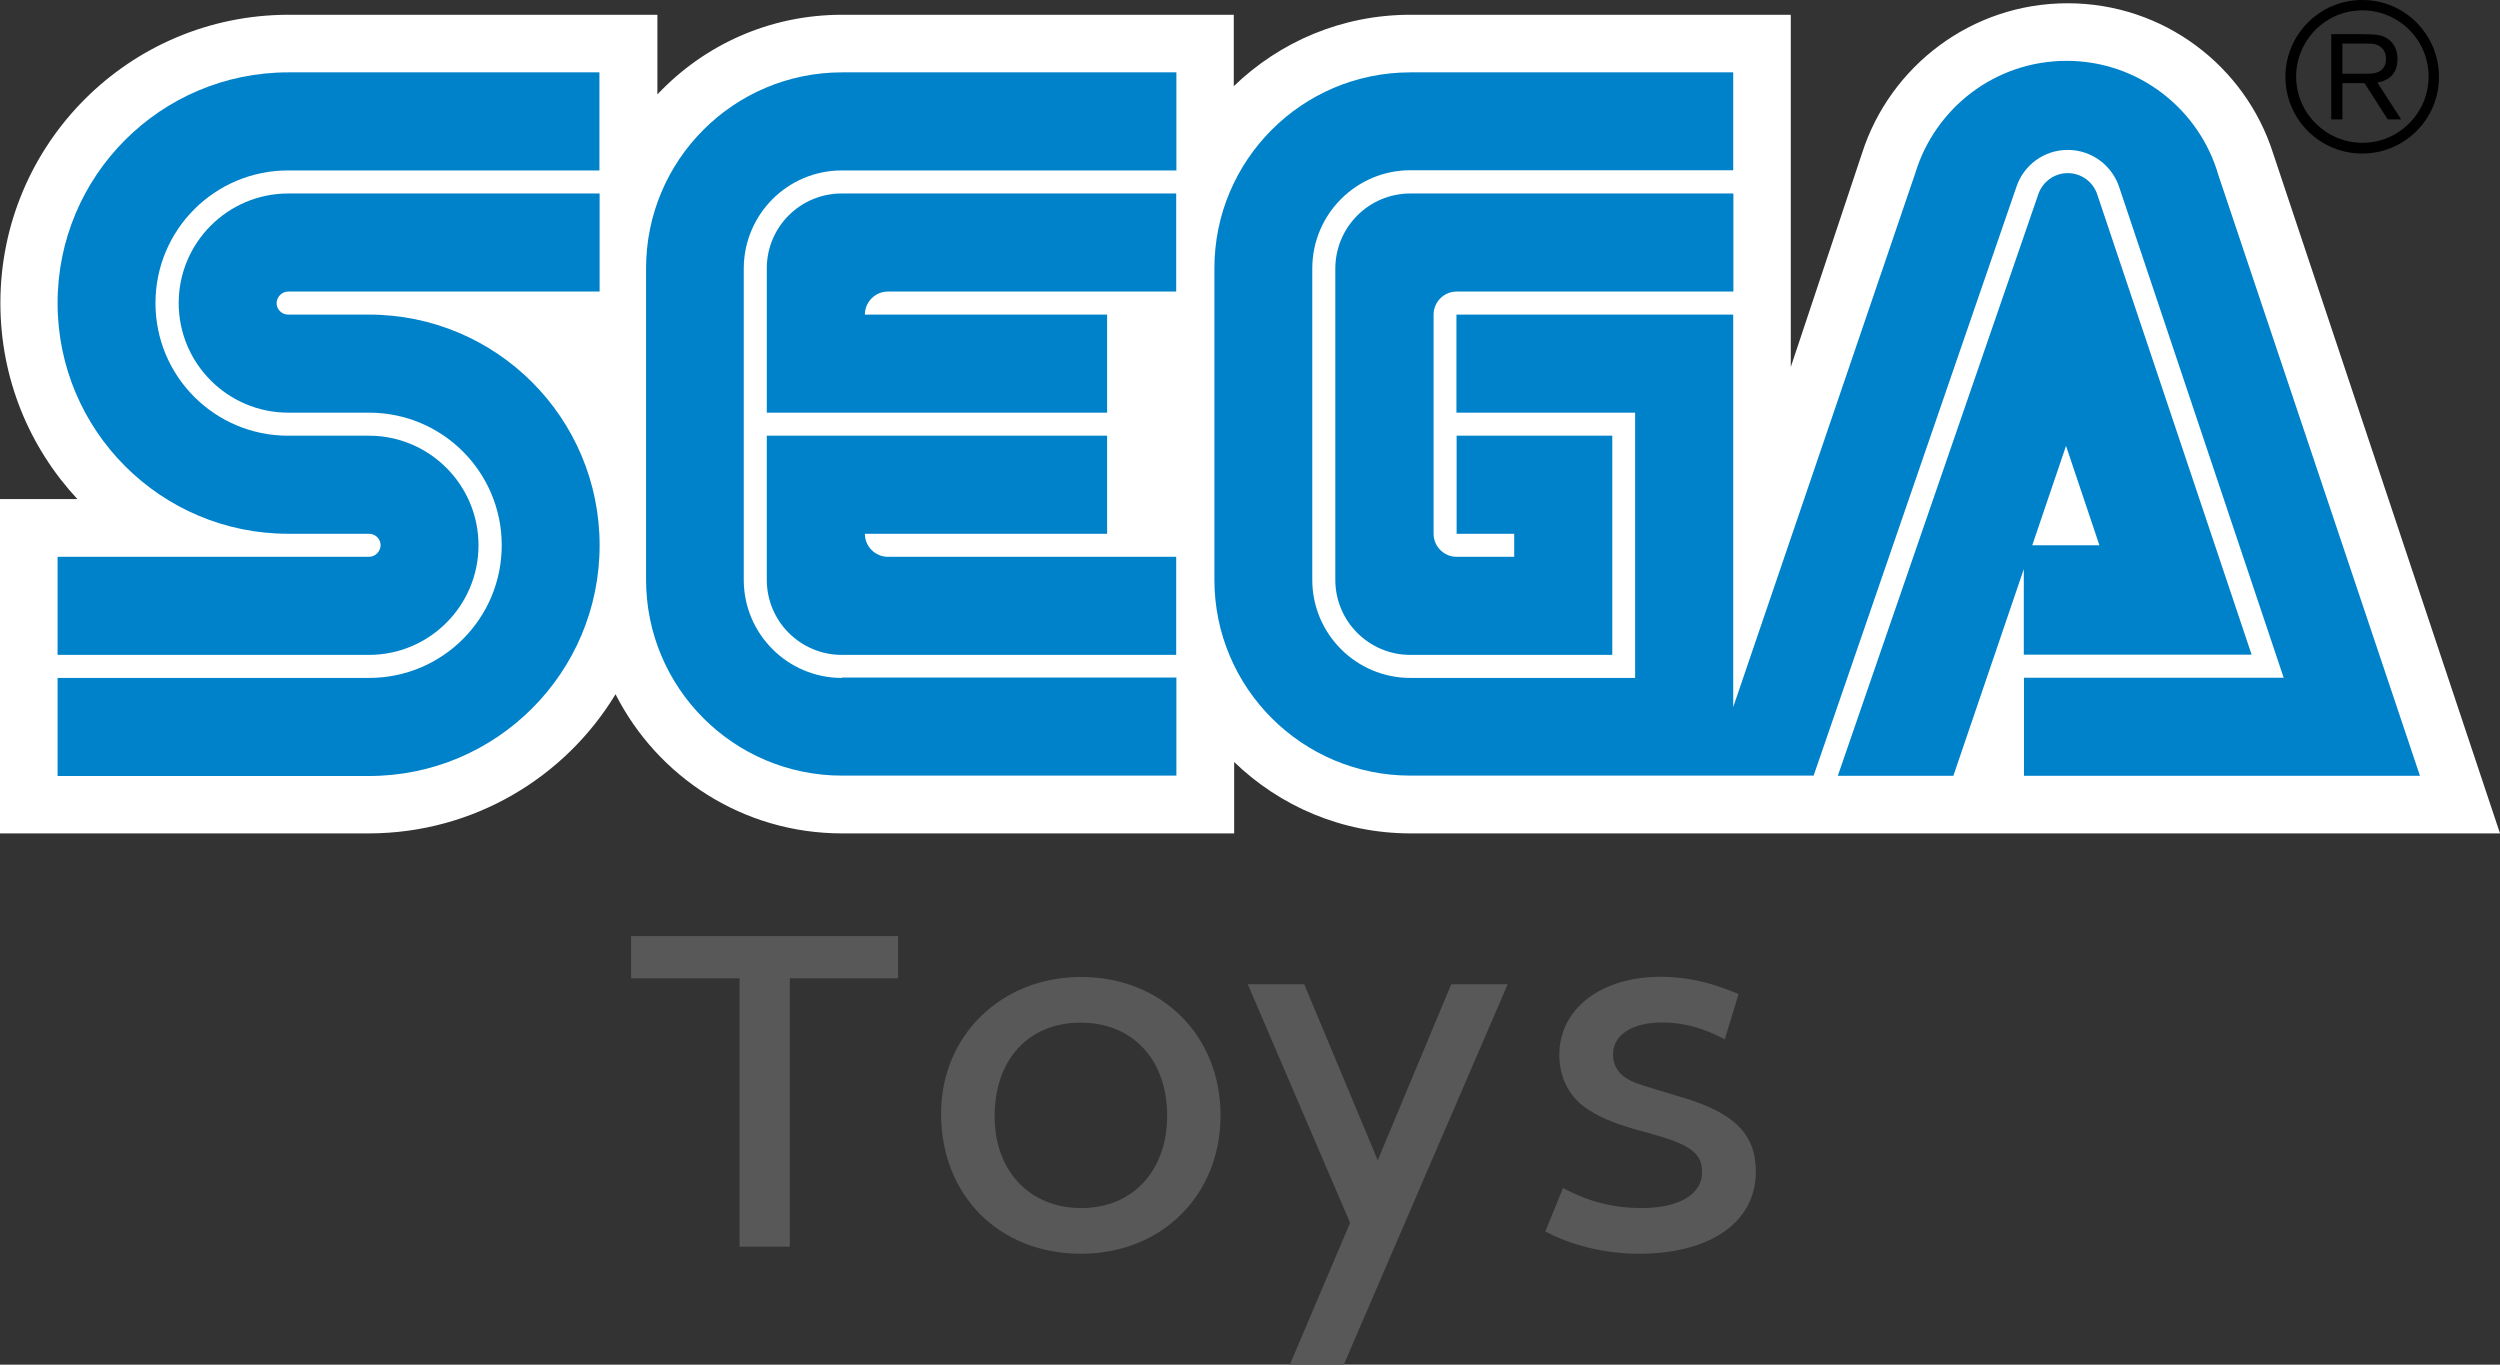
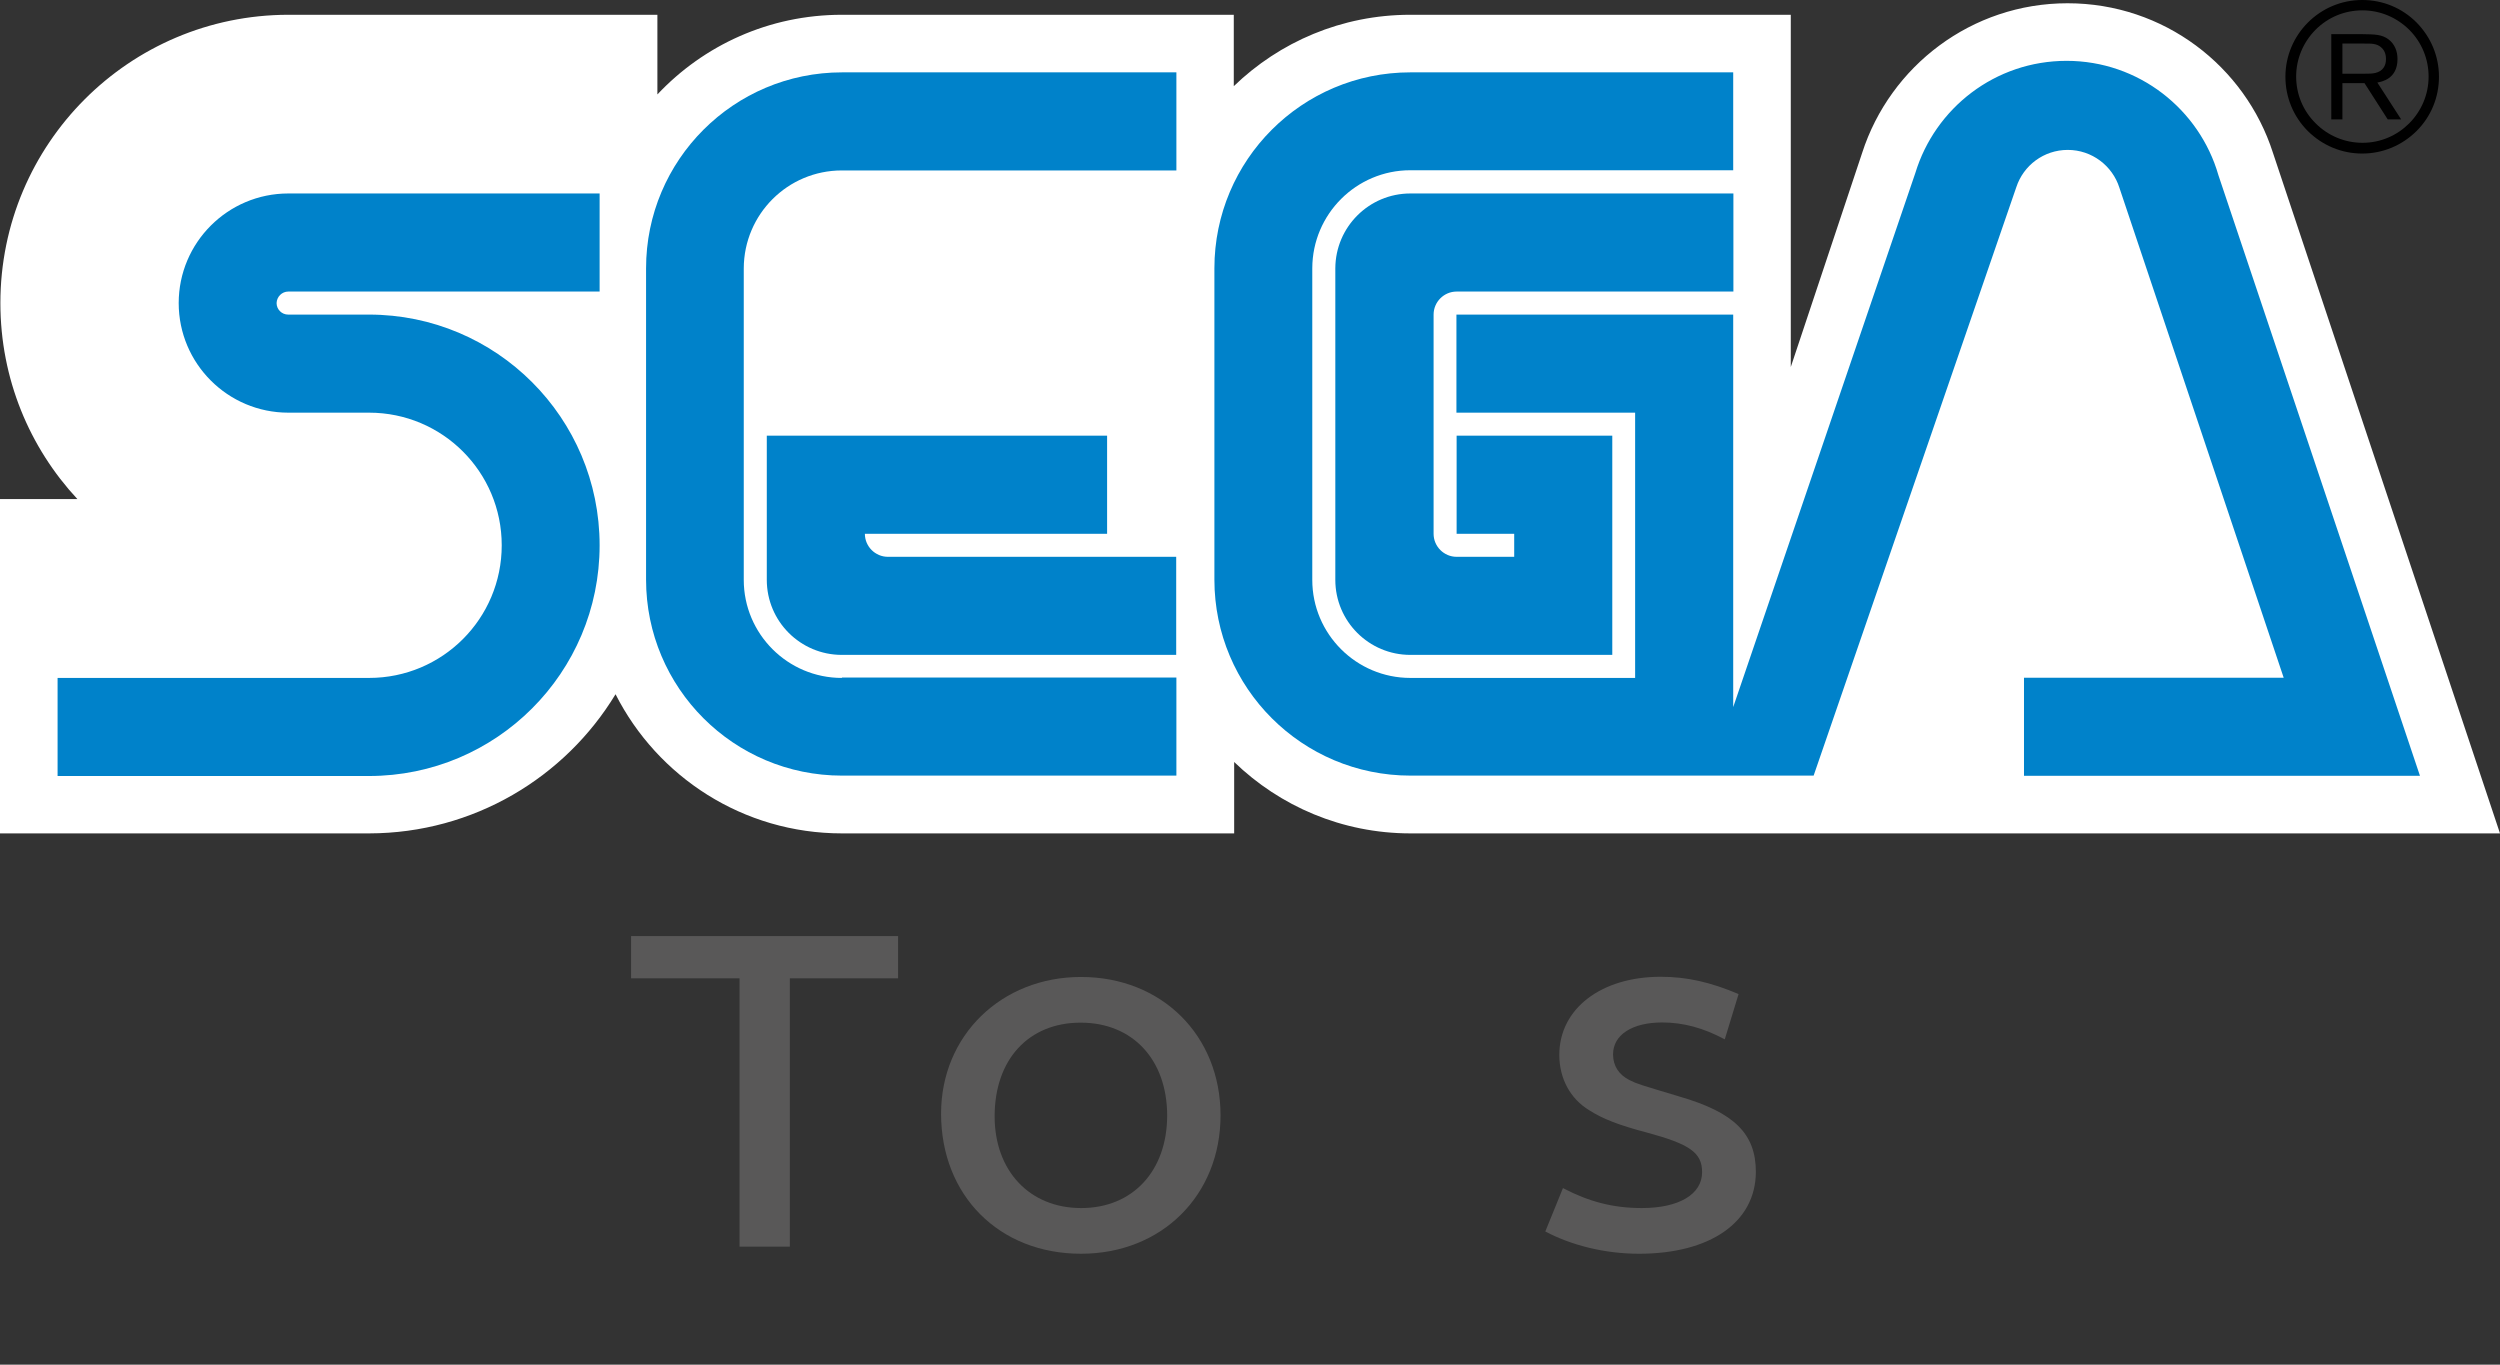
<svg xmlns="http://www.w3.org/2000/svg" xmlns:ns1="http://sodipodi.sourceforge.net/DTD/sodipodi-0.dtd" xmlns:ns2="http://www.inkscape.org/namespaces/inkscape" version="1.1" id="レイヤー_1" x="0px" y="0px" viewBox="0 0 1302.5 711" xml:space="preserve" ns1:docname="SegaToys logo 2019.svg" width="1302.5" height="711" ns2:version="0.92.4 (5da689c313, 2019-01-14)">
  <rect x="0" y="0" width="1302.5" height="711" fill="#333333" stroke="none" />
  <defs id="defs51" />
  <style type="text/css" id="style2">.st0{fill:#595858;} .st1{fill:#FFFFFF;} .st2{fill:#0082CA;}</style>
  <g id="g902" transform="translate(-51.5,-40.1)">
    <g id="g12">
      <path class="st0" d="M 463,549.8 V 689.6 H 436.8 V 549.8 h -56.5 v -22 h 139.1 v 22 z" id="path4" ns2:connector-curvature="0" style="fill:#595858" />
      <path class="st0" d="m 614.7,693.3 c -42.6,0 -72.9,-30.3 -72.9,-73 0,-40.7 31.4,-71.2 72.9,-71.2 42.1,0 72.7,30.5 72.7,72.1 0,41.6 -30.6,72.1 -72.7,72.1 z m -0.2,-120.4 c -27.1,0 -44.8,19.2 -44.8,48.8 0,28.4 18.2,47.8 45.1,47.8 26.9,0 44.8,-19.4 44.8,-48.3 -0.1,-29.1 -18,-48.3 -45.1,-48.3 z" id="path6" ns2:connector-curvature="0" style="fill:#595858" />
-       <path class="st0" d="M 751.6,751.1 H 723.5 L 754.9,677.2 701.6,552.9 H 731 l 38.3,91.7 38.3,-91.7 H 837 Z" id="path8" ns2:connector-curvature="0" style="fill:#595858" />
      <path class="st0" d="m 905.4,693.3 c -17.4,0 -34.8,-4.2 -48.8,-11.6 l 9.2,-22.6 c 13.7,7.2 26.4,10.4 41.1,10.4 19.4,0 31.4,-7.2 31.4,-18.7 0,-10.2 -6.5,-14.6 -28.6,-20.6 -14.9,-3.9 -23.2,-7.2 -30.1,-11.6 -10,-6 -15.7,-16.6 -15.7,-28.9 0,-24 21.7,-40.7 52.8,-40.7 13.7,0 25.9,2.8 40.6,9 l -7.2,23.6 c -11.2,-6 -21.7,-8.8 -32.6,-8.8 -15.7,0 -25.6,6.5 -25.6,16.6 0,6 3,10.6 8.5,13.4 4.2,2.1 5.2,2.3 26.1,8.6 28.6,8.3 39.8,19.4 39.8,39.3 -0.1,26.2 -23.8,42.6 -60.9,42.6 z" id="path10" ns2:connector-curvature="0" style="fill:#595858" />
    </g>
    <path class="st1" d="m 1235.7,119.7 c -14.5,-45.2 -56.9,-77.9 -107,-77.9 -50,0 -92.4,32.7 -107,77.9 L 984.5,231.3 V 47.8 H 786.2 C 750.5,47.8 718.1,62 694.3,85 V 47.8 H 490.1 c -37.9,0 -72,15.9 -96.1,41.5 V 47.8 H 201.7 c -82.9,0.1 -150,67.3 -150,150.2 0,39.5 15.2,75.3 40.1,102.1 H 51.5 v 174.2 h 192.3 c 54.4,-0.1 102.1,-29.1 128.4,-72.5 21.8,43 66.4,72.5 118,72.5 h 204.3 v -37.2 c 23.8,23 56.2,37.2 91.9,37.2 H 1354 Z" id="path14" ns2:connector-curvature="0" style="fill:#ffffff" />
    <g id="g38">
      <g id="g20">
-         <path class="st2" d="M 243.7,330.2 H 81.5 v 51.1 h 162.2 c 31.5,0 57.1,-25.6 57.1,-57.1 0,-31.5 -25.6,-57.1 -57.1,-57.1 h -42.1 c -38.2,0 -69.1,-30.9 -69.1,-69.1 0,-38.2 30.9,-69.1 69.1,-69.1 H 363.8 V 77.8 H 201.7 c -66.4,0 -120.2,53.8 -120.2,120.2 0,66.4 53.8,120.2 120.2,120.2 h 42.1 c 3.3,0 6,2.7 6,6 -0.1,3.3 -2.8,6 -6.1,6 z" id="path16" ns2:connector-curvature="0" style="fill:#0082ca" />
        <path class="st2" d="M 201.7,192 H 363.9 V 140.9 H 201.7 c -31.5,0 -57.1,25.6 -57.1,57.1 0,31.5 25.6,57.1 57.1,57.1 h 42.1 c 38.2,0 69.1,30.9 69.1,69.1 0,38.2 -30.9,69.1 -69.1,69.1 H 81.5 v 51.1 h 162.2 c 66.4,0 120.2,-53.8 120.2,-120.2 C 363.9,257.8 310.1,204 243.7,204 h -42.1 c -3.3,0 -6,-2.7 -6,-6 0.1,-3.3 2.8,-6 6.1,-6 z" id="path18" ns2:connector-curvature="0" style="fill:#0082ca" />
      </g>
      <g id="g28">
        <path class="st2" d="m 786.3,140.9 c -21.5,0 -39,17.4 -39.1,39 v 162.3 c 0,21.6 17.5,39.1 39.1,39.1 H 891.5 V 267.1 h -81.1 v 51.1 h 30 v 12 h -30 c -6.6,0 -12,-5.4 -12,-12 V 204 c 0,-6.6 5.4,-12 12,-12 h 144.2 v -51.1 z" id="path22" ns2:connector-curvature="0" style="fill:#0082ca" />
-         <path class="st2" d="m 1106,381.2 h 118.6 l -80.4,-239.7 c -2.1,-6.5 -8.2,-11.2 -15.4,-11.2 -7.1,0 -13.1,4.6 -15.3,10.9 L 1009,444.3 h 60.2 l 36.7,-107.7 v 44.6 z m 21.9,-108.8 17.4,51.8 h -35 z" id="path24" ns2:connector-curvature="0" style="fill:#0082ca" />
        <path class="st2" d="m 1207.3,131.4 c -9.9,-34.4 -41.6,-59.6 -79.1,-59.6 -37.2,0 -68.5,24.6 -78.8,58.4 L 954.5,408.5 V 204 H 810.3 v 51.1 h 93.1 V 393.3 H 786.3 c -28.2,0 -51.1,-22.9 -51.1,-51.1 V 179.8 c 0.1,-28.1 22.9,-51 51.1,-51 h 168.2 v -51 c 0,0 -168.2,0 -168.2,0 -56.4,0 -102.1,45.7 -102.1,102.1 v 162.2 c 0,56.4 45.7,102.1 102.2,102.1 h 210 L 1102,137.6 c 3.7,-11.3 14.3,-19.4 26.8,-19.4 12.6,0 23.3,8.3 26.9,19.7 l 85.6,255.3 H 1106 v 51.1 h 206.3 v 0 z" id="path26" ns2:connector-curvature="0" style="fill:#0082ca" />
      </g>
      <g id="g36">
        <path class="st2" d="M 490.1,393.3 C 461.9,393.3 439,370.4 439,342.2 V 179.9 c 0.1,-28.2 22.9,-51 51.1,-51 H 664.4 V 77.8 H 490.2 c -56.4,0 -102.1,45.7 -102.1,102.1 v 162.2 c 0,56.4 45.7,102.1 102.1,102.1 H 664.4 V 393.1 H 490.1 Z" id="path30" ns2:connector-curvature="0" style="fill:#0082ca" />
        <path class="st2" d="M 502.1,318.2 H 628.3 V 267.1 H 451 v 75.1 c 0,21.6 17.5,39.1 39.1,39.1 H 664.3 V 330.2 H 514.1 c -6.6,0 -12,-5.4 -12,-12 z" id="path32" ns2:connector-curvature="0" style="fill:#0082ca" />
-         <path class="st2" d="M 628.3,204 H 502.1 c 0,-6.6 5.4,-12 12,-12 H 664.3 V 140.9 H 490 c -21.5,0 -39,17.4 -39,39 v 75.2 h 177.3 z" id="path34" ns2:connector-curvature="0" style="fill:#0082ca" />
      </g>
    </g>
    <g id="g44">
-       <path d="m 1282.2,120.1 c 10.7,0 20.7,-4.2 28.3,-11.7 7.6,-7.6 11.7,-17.6 11.7,-28.3 0,-10.7 -4.2,-20.7 -11.7,-28.3 -7.6,-7.6 -17.6,-11.7 -28.3,-11.7 -22.1,0 -40,18 -40,40 0,10.7 4.2,20.8 11.7,28.3 7.6,7.5 17.6,11.7 28.3,11.7 z M 1247.8,80 c 0,-9.2 3.6,-17.8 10.1,-24.4 6.5,-6.5 15.1,-10.1 24.4,-10.1 9.2,0 17.8,3.6 24.4,10.1 6.5,6.5 10.1,15.2 10.1,24.4 0,19 -15.5,34.5 -34.4,34.5 -9.2,0 -17.9,-3.6 -24.4,-10.1 -6.6,-6.5 -10.2,-15.2 -10.2,-24.4 z" id="path40" ns2:connector-curvature="0" />
+       <path d="m 1282.2,120.1 c 10.7,0 20.7,-4.2 28.3,-11.7 7.6,-7.6 11.7,-17.6 11.7,-28.3 0,-10.7 -4.2,-20.7 -11.7,-28.3 -7.6,-7.6 -17.6,-11.7 -28.3,-11.7 -22.1,0 -40,18 -40,40 0,10.7 4.2,20.8 11.7,28.3 7.6,7.5 17.6,11.7 28.3,11.7 z M 1247.8,80 c 0,-9.2 3.6,-17.8 10.1,-24.4 6.5,-6.5 15.1,-10.1 24.4,-10.1 9.2,0 17.8,3.6 24.4,10.1 6.5,6.5 10.1,15.2 10.1,24.4 0,19 -15.5,34.5 -34.4,34.5 -9.2,0 -17.9,-3.6 -24.4,-10.1 -6.6,-6.5 -10.2,-15.2 -10.2,-24.4 " id="path40" ns2:connector-curvature="0" />
      <path d="m 1271.9,83.4 v 18.9 h -5.8 V 57.9 h 16.5 c 6.1,0.1 9.8,0.1 13.3,2.7 3.3,2.5 4.7,6.2 4.7,10.3 0,10.4 -8.4,11.8 -10.5,12.2 l 12.4,19.2 h -7 l -12.1,-18.9 z m 0,-4.9 h 11.8 c 1.9,0 3.7,0 5.4,-0.4 4.1,-1 5.5,-4 5.5,-7.2 0,-1.1 -0.1,-4.2 -2.6,-6.2 -2.3,-2 -5.2,-1.9 -8.6,-1.9 h -11.5 z" id="path42" ns2:connector-curvature="0" />
    </g>
  </g>
</svg>